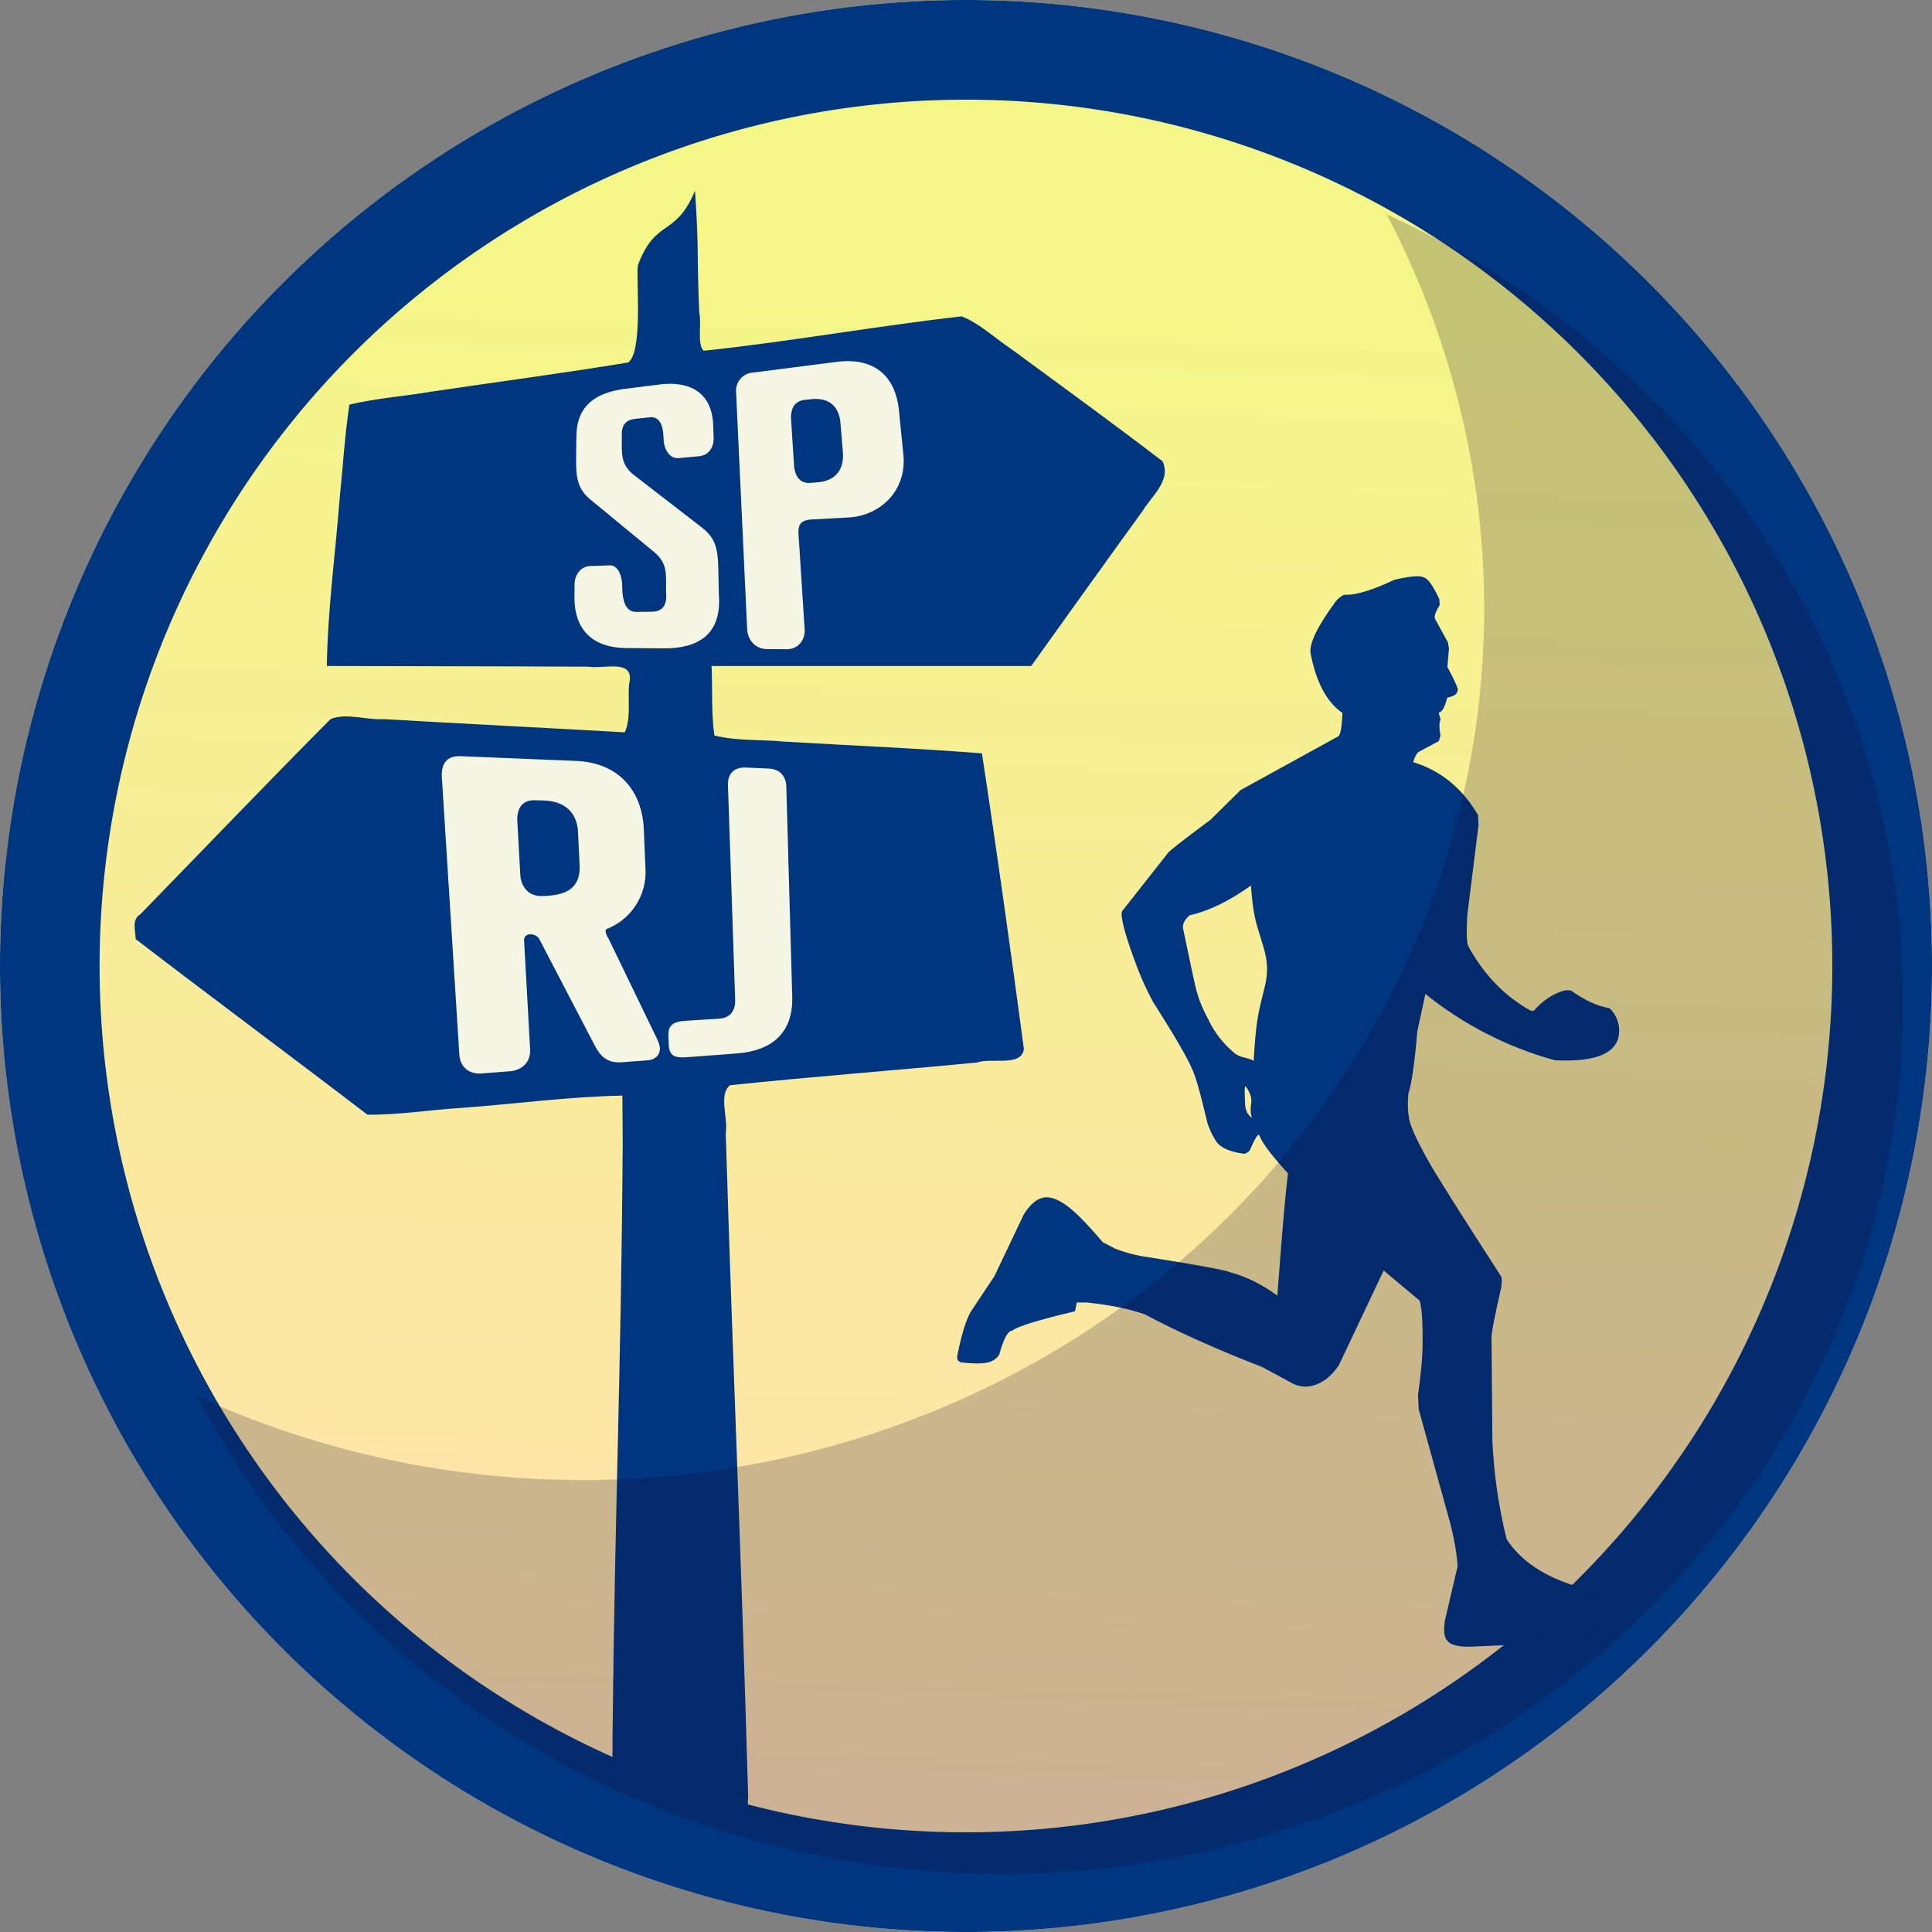
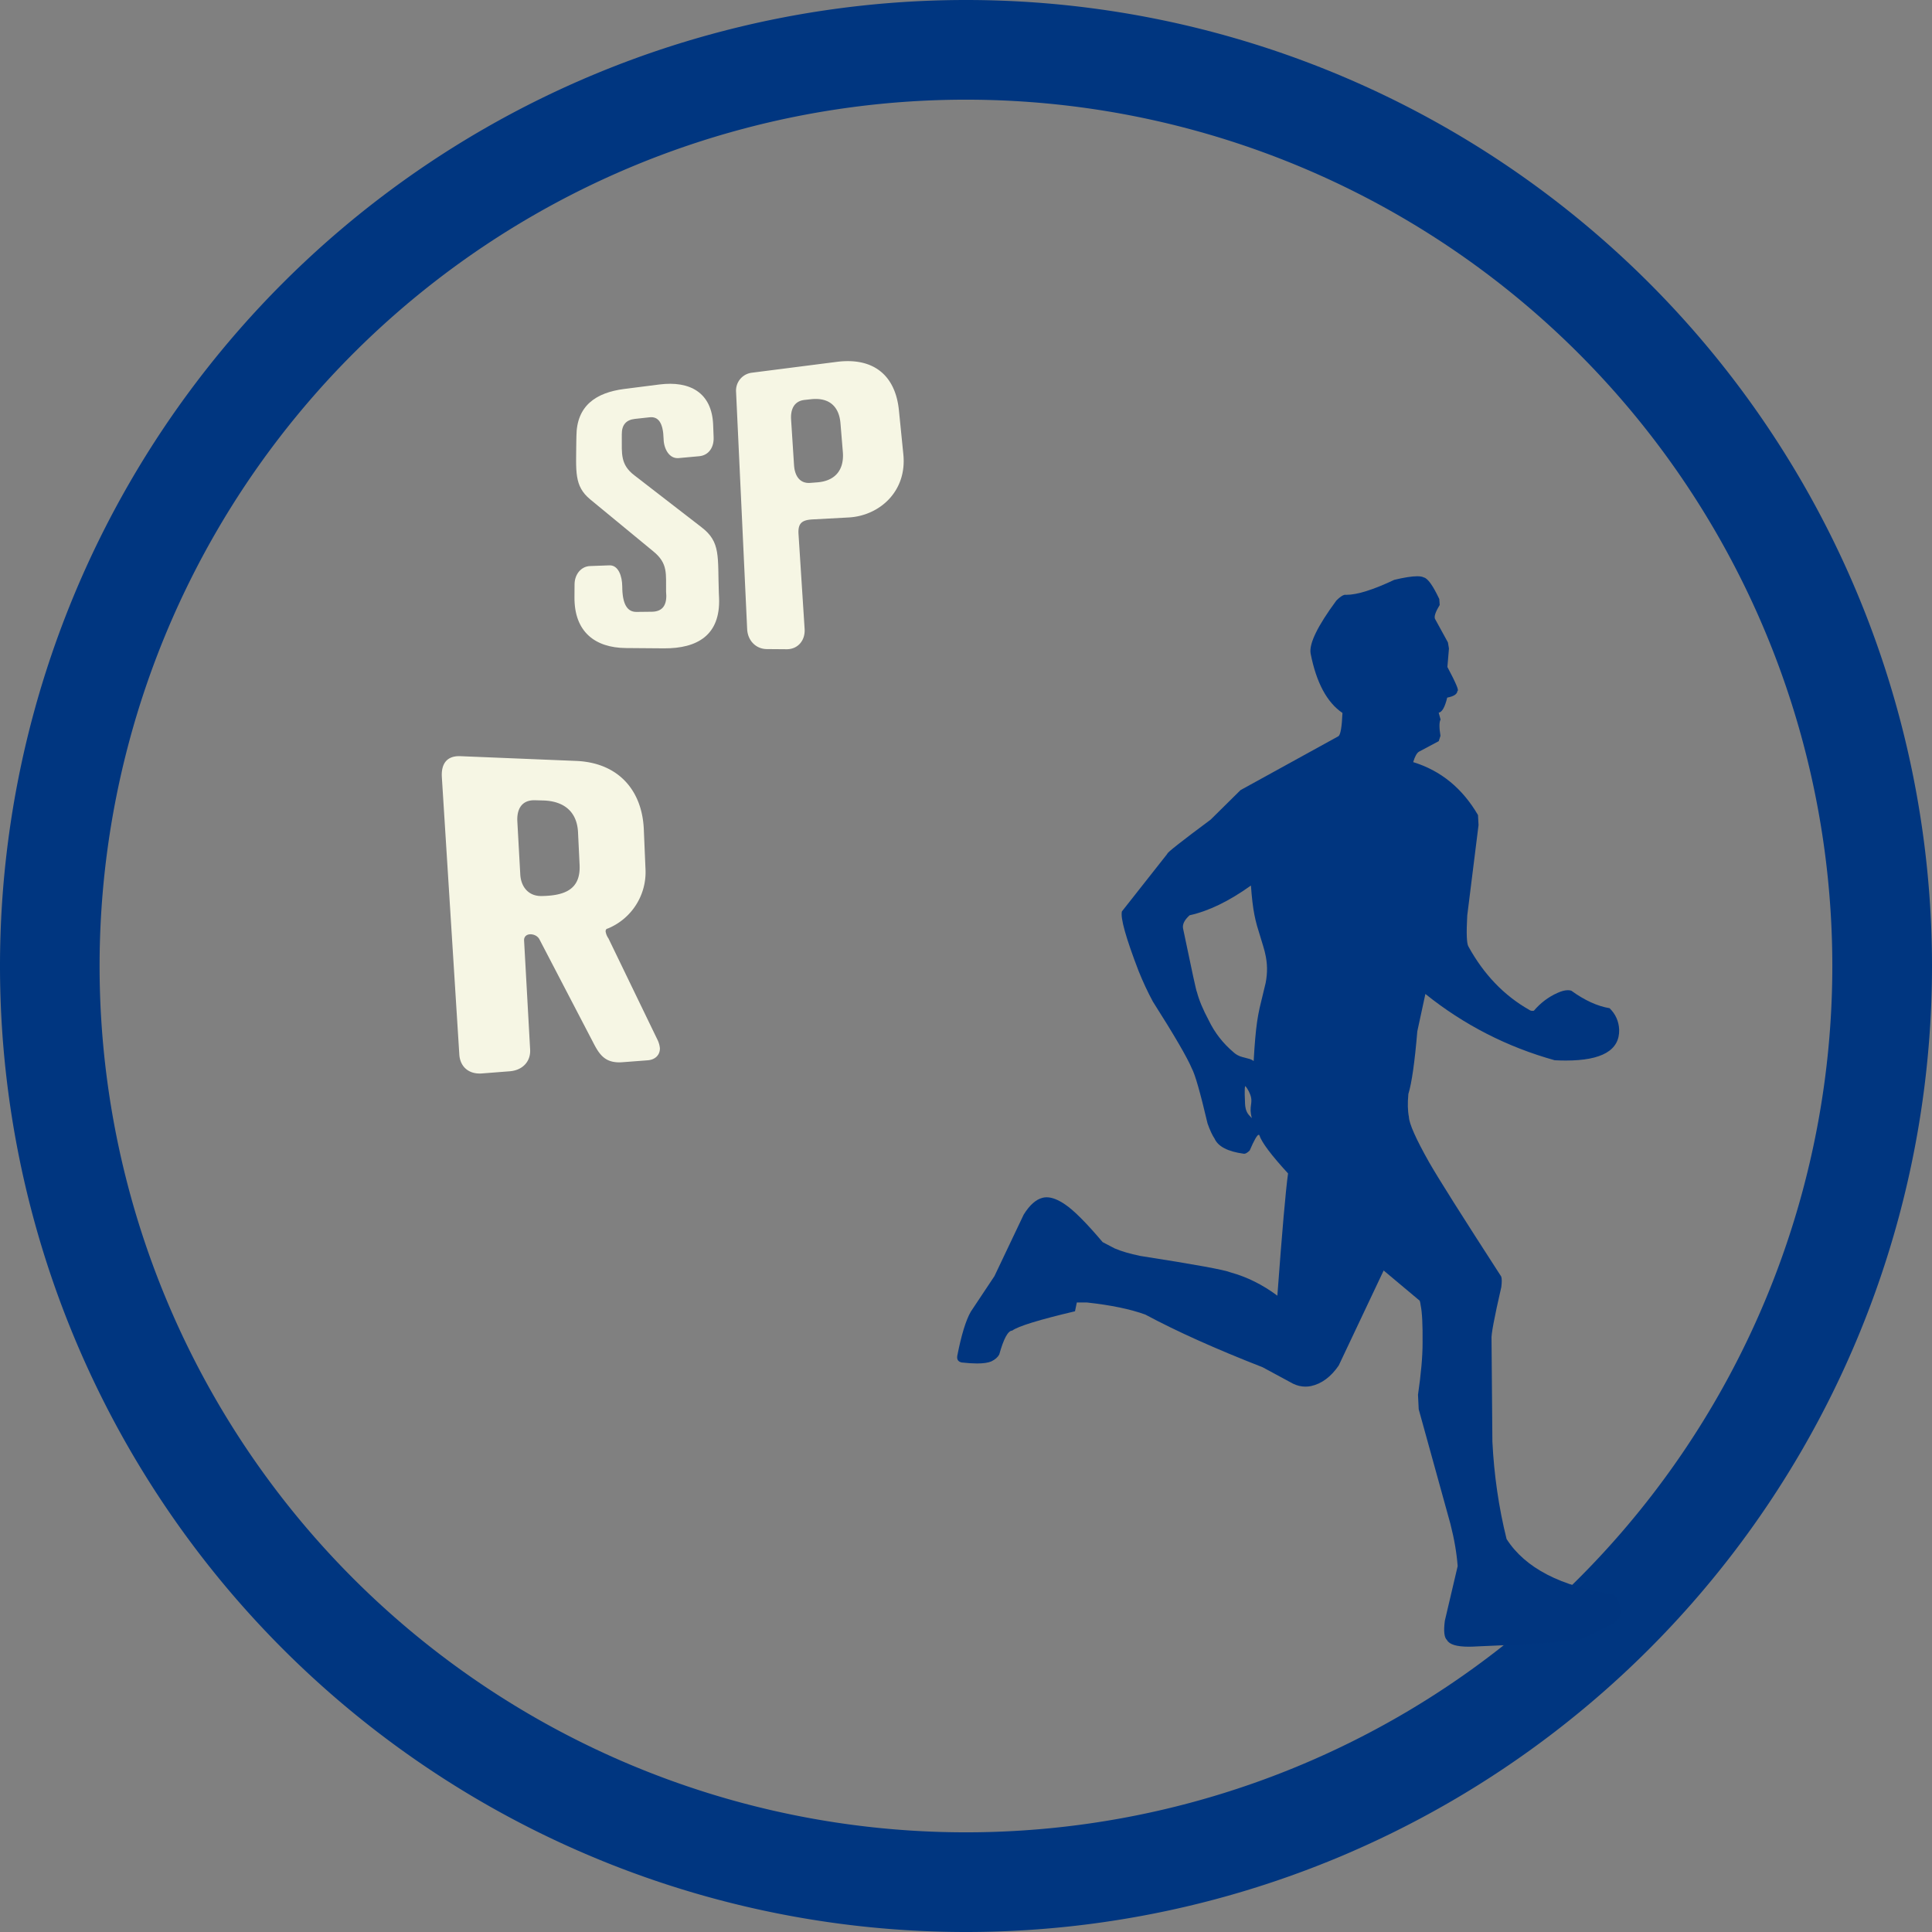
<svg xmlns="http://www.w3.org/2000/svg" xmlns:xlink="http://www.w3.org/1999/xlink" width="83" height="83" viewBox="0 0 21.96 21.96" version="1.1" id="svg5" xml:space="preserve">
  <rect x="0" y="0" width="21.96" height="21.96" fill="#808080" stroke="none" />
  <defs id="defs2">
    <linearGradient id="linearGradient127017">
      <stop style="stop-color:#f4f688;stop-opacity:1" offset="0" id="stop127013" />
      <stop style="stop-color:#ffe1af;stop-opacity:1" offset="1" id="stop127015" />
    </linearGradient>
    <linearGradient xlink:href="#linearGradient127017" id="linearGradient122909" gradientUnits="userSpaceOnUse" gradientTransform="translate(99.029 -1.215)" x1="104.089" y1="150.43" x2="103.505" y2="167.378" />
    <style id="style76223">.cls-1{fill:#fff}.cls-2,.cls-3,.cls-4{fill:none}.cls-3,.cls-4{stroke:#fff;stroke-miterlimit:10}.cls-3{stroke-width:1.121px}.cls-4{stroke-width:2.145px}</style>
  </defs>
  <g id="layer1" transform="translate(-193.447 -147.158)">
    <g id="g122929" transform="translate(-3.242 1.163)">
-       <circle style="fill:url(#linearGradient122909);fill-opacity:1;stroke:none;stroke-width:1.423;stroke-linecap:round;stroke-linejoin:round;stroke-dasharray:none;stroke-opacity:1;paint-order:stroke markers fill;stop-color:#000" id="ellipse122881" cx="207.575" cy="156.923" transform="translate(.094 .052)" r="10.98" />
      <path id="path122885" style="fill:#003680;fill-opacity:1;stroke:none;stroke-width:1.423;stroke-linecap:round;stroke-linejoin:round;stroke-dasharray:none;stroke-opacity:1;paint-order:stroke markers fill;stop-color:#000" d="M207.575 145.943a10.98 10.98 0 0 0-10.98 10.98 10.98 10.98 0 0 0 10.98 10.98 10.98 10.98 0 0 0 10.98-10.98 10.98 10.98 0 0 0-10.98-10.98zm0 1.133a9.847 9.847 0 0 1 9.847 9.847 9.847 9.847 0 0 1-9.847 9.847 9.847 9.847 0 0 1-9.848-9.847 9.847 9.847 0 0 1 9.848-9.847z" transform="translate(.094 .052)" />
-       <path style="fill:#003680;fill-opacity:1;stroke-width:.012" d="M205.159 166.798c-.5-.076-1.004-.108-1.506-.15-.03-.293.004-.594-.002-.89.027-2.662.097-4.09.116-6.754 0-.185-.003-.37-.004-.556-.617.012-1.23.097-1.846.141-.35.022-.701.08-1.052.076-.875-.67-1.76-1.325-2.634-1.996-.001-.095-.048-.22.051-.28.721-.74 1.436-1.488 2.164-2.22.179-.076.408.013.606 0 .912.053 1.825.098 2.738.15.073-.157.034-.368.049-.546.074-.3-.282-.17-.465-.2-.99-.005-1.98-.005-2.97-.008.009-.642.098-1.28.147-1.919.037-.35.056-.705.11-1.052.3-.072.616-.094.922-.146.749-.112 1.5-.209 2.246-.333.171-.12.089-.946.11-1.103.204-.545.427-.312.65-.85.047.722.018.664.048 1.387.03.125-.028.356.05.433.98-.104 1.953-.28 2.933-.391.213.085.385.255.576.38.571.421 1.146.837 1.708 1.268.098.223-.124.39-.226.562-.426.586-.846 1.176-1.268 1.764h-3.633c.012.263-.005.53.032.79.255.064.526.044.788.069.75.045 1.503.075 2.253.134.171 1.118.327 2.239.477 3.36-.026.208-.37.095-.533.154-.935.09-1.872.16-2.806.258-.136.105-.02.374-.05.544.09 2.928.172 4.622.255 7.55-.02.108.051.324-.034.374z" id="path122971" />
      <g transform="matrix(-.073 0 0 .073 248.345 129.437)" id="g126443" style="fill:#00357f;fill-opacity:1">
        <g id="layer1-4" style="fill:#00357f;fill-opacity:1">
          <g style="fill:#00357f;fill-opacity:1;stroke-linejoin:miter" id="g126440">
            <path d="M484.186 337.522zm-15.24 47.29h-.003zm-5.631 6.75h-.032zm49.525-26.86q5.095 3.651 9.547 4.632 1.19 1.069 1.025 2.037-2.054 9.896-2.156 9.896-.002 0-.003-.004-.488 1.898-1.828 4.4-1.4 2.915-3.899 5.02-.377.343-.834.539-.15.108-1.704.5-.378.138-.574.308-.22-3.958-.534-6.113-.152-1.052-.395-2.159l-.944-3.916q-.218-1.144-.207-2.258.02-1.177.297-2.328.004-.221 1.266-4.301.254-.917.4-1.695.337-1.683.541-4.54zm.947 30.595h.002-.005.002zm.026.57-.037.002q-.035-.001.032-.002zm-.079.05q.093.287.074 1.302-.01.595-.055 1.512-.021.334-.078.61-.094.458-.306.8-.155.272-.664.778h-.003q.05-.192.085-.366.03-.14.053-.284.04-.257.05-.504.007-.226-.014-.486-.003-.087-.086-.74l-.019-.262q-.012-.283.045-.561.097-.464.365-.99.3-.573.553-.808zm30.888 17.898q.173 0 .336.027-.163-.027-.336-.027-.173 0-.355.027.182-.027.355-.027zm-52.364 10.036h.003-.006.003zm47.052 5.162q.384 0 .676.033-.292-.033-.676-.033-.384 0-.86.033.476-.033.86-.033zm16.527 9.517h-.02zm-51.476 3.624h-.016zm-17.393-125.607q-.706 0-1.046.184-.922.21-2.409 3.36l-.066.929q.967 1.574.738 2.153l-2.02 3.682-.157.942.24 2.879q-1.979 3.72-1.567 3.72h.006q.04.75 1.592 1.049.536 2.222 1.325 2.347l-.292 1.065q.334.594.015 2.535l.27.834 3.096 1.648q.488.314.884 1.614-6.439 1.98-10.093 8.244l-.083 1.562 1.76 14.1q.222 4.127-.179 4.792-3.586 6.528-9.463 9.869-.216.163-.51.163-.107 0-.224-.021-1.558-1.827-3.67-2.771-.932-.425-1.62-.425-.288 0-.534.075-3.112 2.252-5.965 2.73-1.405 1.39-1.489 3.33-.13 4.818 8.301 4.818.828 0 1.738-.046 11.142-3.109 20.132-10.32l1.257 5.816q.607 7.228 1.394 9.762.199 2.132-.085 3.568-.069 1.603-3.136 7.04-2.107 3.697-11.237 17.812-.161.456-.018 1.625 1.646 7.142 1.526 8.134l-.134 15.933q-.384 7.822-2.209 15.178-4.335 6.772-16.63 8.616-.965.621-1.112 2.868-.014.867 1.126 1.646l5.185 2.587q5.732.603 15.983 1 .718.048 1.33.048 2.832 0 3.396-1.03.657-.613.33-3.03l-1.992-8.48q.222-3.031 1.128-6.579l4.937-17.852.111-2.25q-.715-4.93-.714-8.072-.04-4.281.297-5.856.101-.788.24-.8l5.524-4.628 6.998 14.796q1.823 2.652 4.303 3.196.44.09.875.09.976 0 1.92-.452l4.75-2.566q10.93-4.266 18.27-8.206 3.504-1.267 9.055-1.875l1.603-.007.286 1.373q8.399 1.985 9.774 3.008.991.025 2.019 3.72.346.642 1.225 1.072.757.326 2.243.326 1.023 0 2.392-.155.779-.183.684-.947l-.001-.057q-.955-4.89-2.11-6.902l-3.683-5.536-4.557-9.585q-1.385-2.231-2.947-2.617-.298-.076-.623-.076-1.252 0-2.901 1.134-2.032 1.372-5.825 5.852l-1.88.98q-1.54.663-3.982 1.167-12.697 1.976-14.084 2.572-3.82 1.056-7.253 3.615-1.112-15.067-1.665-19.032 3.921-4.268 4.472-5.962.039-.057.094-.057.358 0 1.404 2.44.52.515.863.515.046 0 .089-.01 3.691-.505 4.519-2.345.545-.81 1.093-2.357 1.69-7.184 2.444-8.56 1.073-2.56 6.07-10.422 1.21-2.241 2.218-4.75 2.991-7.785 2.602-9.295l-7.074-8.973q.158-.186-6.743-5.317l-4.648-4.592-15.244-8.392q-.49-.325-.63-3.625 3.627-2.457 4.962-9.268.374-2.288-4.01-8.233-.777-.783-1.287-.897-.128.007-.262.007-2.521 0-7.472-2.334-2.328-.557-3.553-.557z" id="path126438" style="fill:#00357f;fill-opacity:1" />
          </g>
        </g>
      </g>
      <g aria-label="RJ" transform="rotate(-.809 -2785.07 3624.842) scale(1.251)" id="text122901" style="font-size:3.207px;font-family:PASTI;-inkscape-font-specification:'PASTI, Normal';white-space:pre;opacity:1;fill:#f6f6e4;stroke-width:.161;stroke-linecap:round;stroke-dasharray:.04,.04;paint-order:stroke markers fill;stop-color:#000">
        <path d="M200.892 159.244c-.001-.036.025-.055.058-.055.028 0 .064.014.081.046l.486.966c.053.103.108.172.256.162l.226-.014c.069-.004.114-.047.113-.11a.23.23 0 0 0-.017-.067l-.436-.935a.153.153 0 0 1-.025-.063c0-.014.003-.024.022-.028a.554.554 0 0 0 .348-.54l-.01-.356c-.01-.352-.22-.608-.605-.63l-1.052-.058c-.13-.007-.177.075-.171.19l.123 2.52c.005.108.08.183.204.175l.252-.016c.12-.008.192-.089.188-.194zm.164-.401c-.12 0-.185-.088-.19-.197l-.02-.485c-.004-.11.042-.194.163-.189l.073.003c.198.008.308.113.314.294l.01.294c.008.22-.13.28-.35.28z" id="path133176" />
-         <path d="M202.926 157.702c-.103-.006-.164.053-.162.156l.038 1.952c.002.098-.047.166-.15.17l-.305.015c-.106.005-.159.035-.156.135l.002.083c.003.1.056.12.162.113l.456-.028c.332-.021.514-.19.51-.509l-.027-1.906c0-.1-.058-.163-.158-.169z" id="path133178" />
      </g>
      <g aria-label="SP" transform="rotate(-3.559 -323.18 386.88) scale(1.124)" id="text126857" style="font-size:2.885px;font-family:PASTI;-inkscape-font-specification:'PASTI, Normal';white-space:pre;opacity:1;fill:#f6f6e4;stroke-width:.145;stroke-linecap:round;stroke-dasharray:.036,.036;paint-order:stroke markers fill;stop-color:#000">
        <path d="M192.942 163.823c-.022.312-.052.455.103.601l.604.564c.145.133.112.239.104.417v.036c-.005.109-.057.16-.154.156l-.157-.008c-.095-.005-.138-.089-.128-.265.006-.104-.025-.22-.117-.222l-.196-.005c-.09-.002-.16.074-.167.175l-.009.13c-.024.347.174.523.487.545l.385.027c.336.023.578-.098.587-.473l.001-.055c.01-.366.053-.509-.134-.671l-.645-.566c-.136-.117-.112-.23-.103-.39l.002-.031c.005-.095.052-.144.142-.148l.148-.007c.092-.005.135.067.129.228-.004.098.044.205.14.202l.208-.006c.098-.003.156-.081.158-.182l.003-.126c.008-.327-.208-.461-.517-.441l-.357.023c-.29.019-.492.14-.513.445z" id="path133181" />
        <path d="M195.126 164.905c0-.11.043-.14.153-.139l.365.003c.31.002.605-.226.59-.603l-.017-.448c-.014-.358-.227-.551-.596-.527l-.86.056a.182.182 0 0 0-.176.18l-.037 2.405c-.002.116.076.206.185.214l.2.014c.112.008.195-.075.195-.193zm.15-.509c-.108.001-.152-.084-.152-.191l-.001-.461c0-.103.042-.184.148-.189l.064-.003c.18-.009.28.084.284.26l.006.293c.003.182-.096.289-.282.29z" id="path133183" />
      </g>
-       <path id="path122893" style="opacity:.208;mix-blend-mode:overlay;fill:#11002b;fill-opacity:1;stroke:none;stroke-width:1.306;stroke-linecap:round;stroke-linejoin:round;stroke-dasharray:none;stroke-opacity:1;paint-order:stroke markers fill;stop-color:#000" d="M212.356 148.379a10.251 9.908 0 0 1 1.109 4.479 10.251 9.908 0 0 1-10.252 9.908 10.251 9.908 0 0 1-4.376-.952 10.251 9.908 0 0 0 9.137 5.428 10.251 9.908 0 0 0 10.251-9.907 10.251 9.908 0 0 0-5.869-8.956z" transform="translate(.094 .052)" />
    </g>
  </g>
</svg>